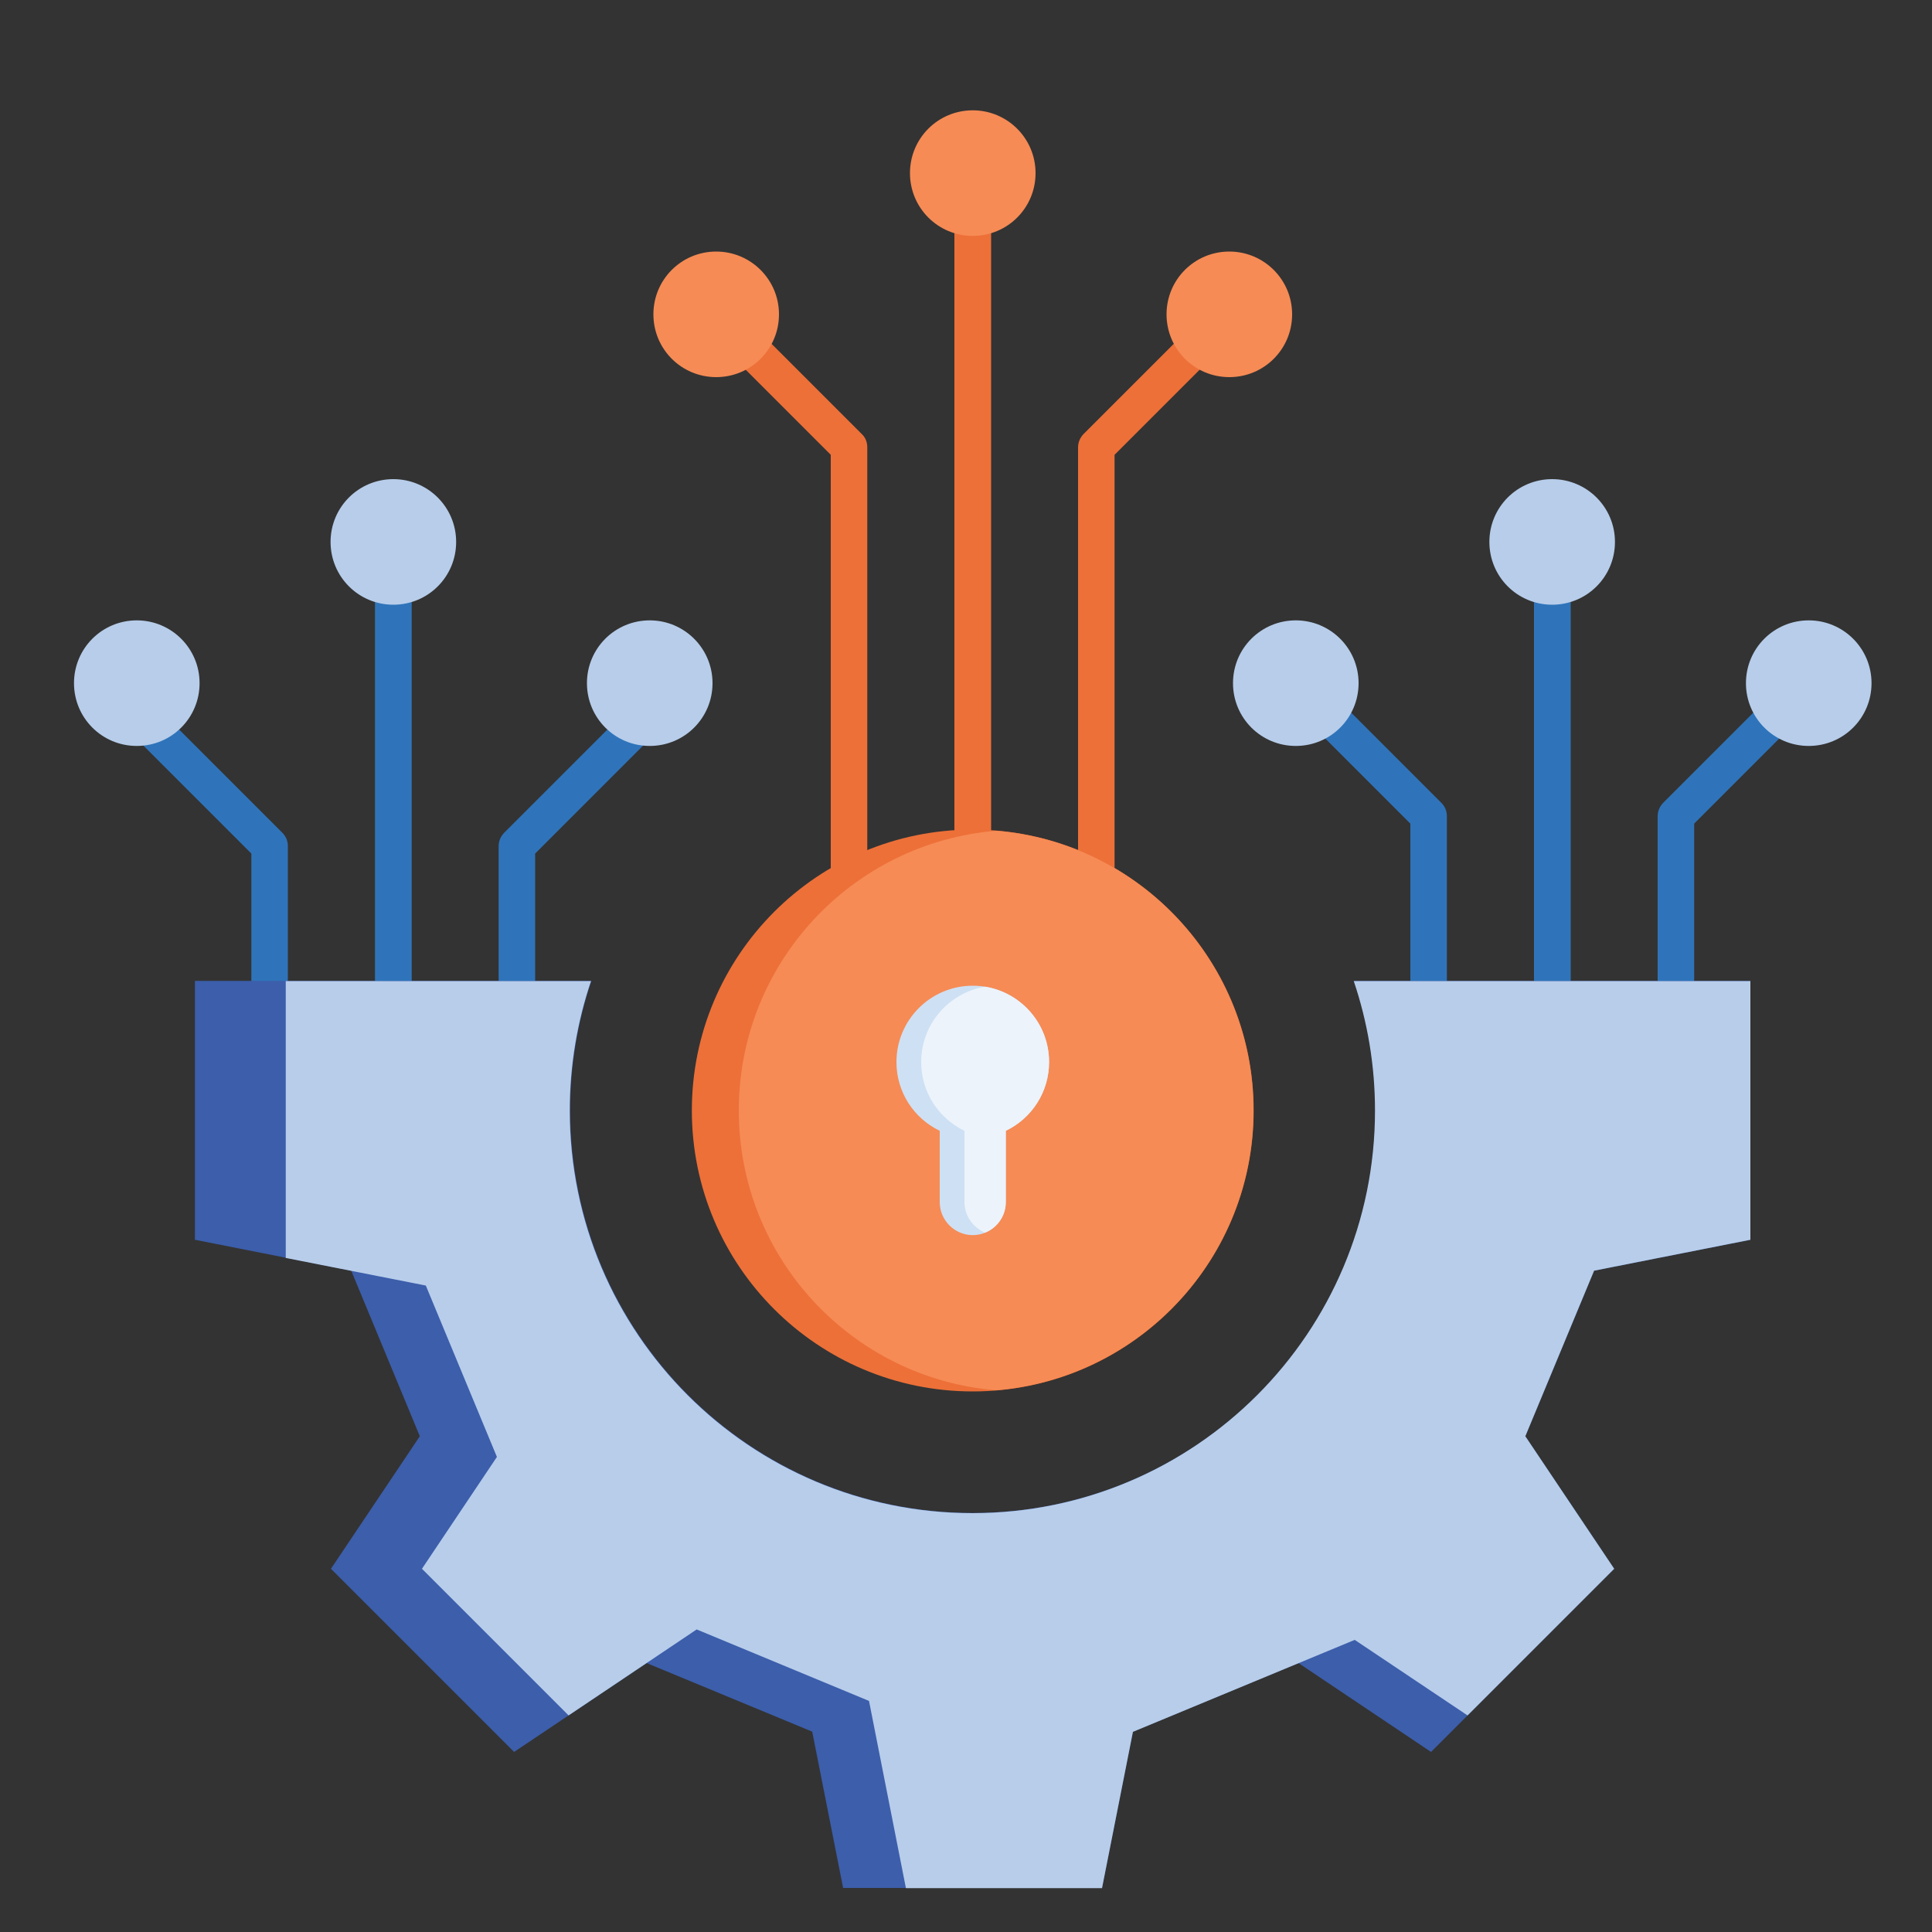
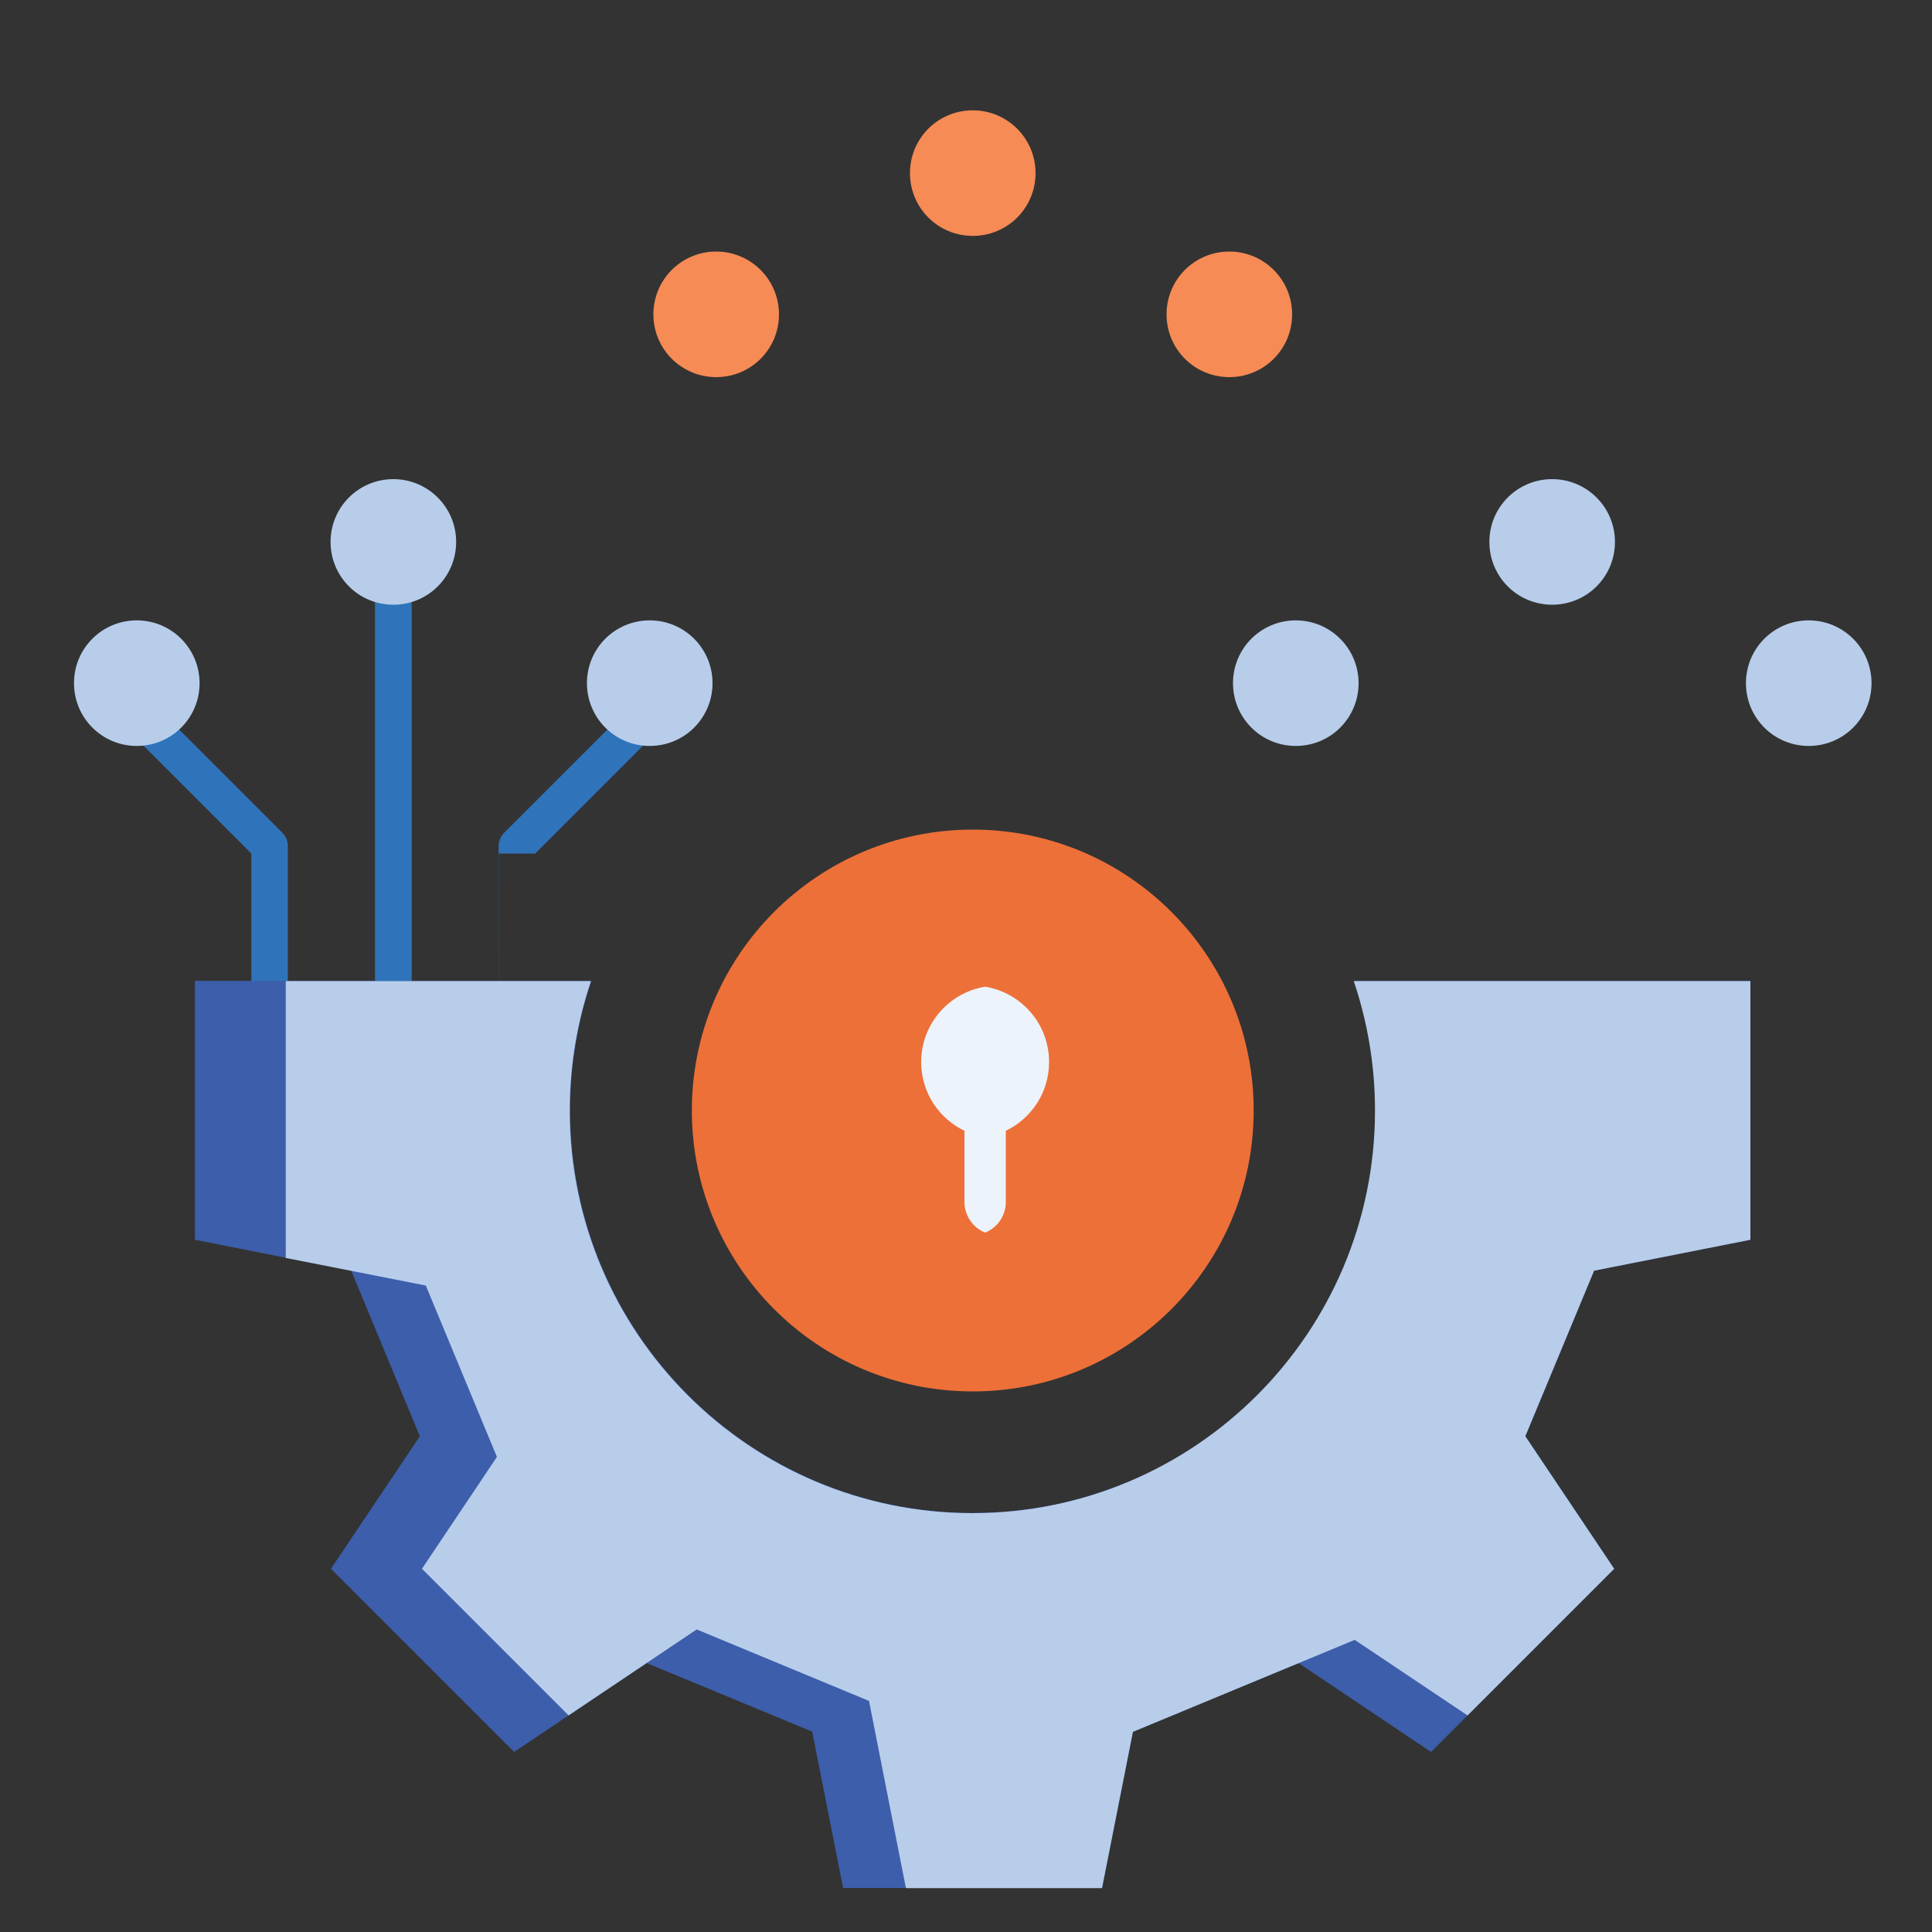
<svg xmlns="http://www.w3.org/2000/svg" id="Layer_1" data-name="Layer 1" viewBox="0 0 100 100">
  <rect x="0" y="0" width="100" height="100" fill="#333333" stroke="none" />
  <defs>
    <style>
      .cls-1 {
        fill: #b7cdea;
      }

      .cls-1, .cls-2, .cls-3, .cls-4, .cls-5, .cls-6, .cls-7 {
        fill-rule: evenodd;
      }

      .cls-2, .cls-8 {
        fill: #ed7038;
      }

      .cls-3 {
        fill: #ecf3fb;
      }

      .cls-4 {
        fill: #f68b55;
      }

      .cls-5 {
        fill: #cee0f4;
      }

      .cls-6 {
        fill: #2f74ba;
      }

      .cls-7 {
        fill: #3c5eab;
      }
    </style>
  </defs>
  <g>
-     <path class="cls-6" d="M79.4,58.87v-30.82h1.9v30.82h-1.9ZM73,58.87v-16.24l-6.6-6.6,1.34-1.34,6.87,6.87c.17.17.28.41.28.68v16.63h-1.9ZM85.8,58.87v-16.63c0-.26.11-.5.28-.68l6.87-6.87,1.34,1.34-6.6,6.6v16.24h-1.9,0Z" />
-     <path class="cls-6" d="M19.41,60.42v-30.82h1.9v30.82h-1.9ZM13.01,60.42v-16.24l-6.6-6.6,1.34-1.34,6.87,6.87c.17.17.28.41.28.68v16.63h-1.9ZM25.81,60.42v-16.63c0-.26.11-.5.28-.68l6.87-6.87,1.34,1.34-6.6,6.6v16.24h-1.9,0Z" />
-     <path class="cls-2" d="M43,56.42V23.54l-6.6-6.6,1.34-1.34,6.87,6.87c.18.17.28.41.28.68v33.27h-1.9ZM49.4,56.42V8.96h1.9v47.45h-1.9ZM55.8,56.42V23.15c0-.26.11-.5.28-.68l6.87-6.87,1.34,1.34-6.6,6.6v32.88h-1.9Z" />
+     <path class="cls-6" d="M19.41,60.42v-30.82h1.9v30.82h-1.9ZM13.01,60.42v-16.24l-6.6-6.6,1.34-1.34,6.87,6.87c.17.17.28.41.28.68v16.63h-1.9ZM25.81,60.42v-16.63c0-.26.11-.5.28-.68l6.87-6.87,1.34,1.34-6.6,6.6h-1.9,0Z" />
    <path class="cls-7" d="M90.6,50.77v13.4l-8.09,1.6-3.56,8.57,4.6,6.86-9.48,9.48-6.86-4.6-8.57,3.55-1.6,8.09h-13.4l-1.6-8.09-8.57-3.55-6.86,4.6-9.48-9.48,4.6-6.86-3.55-8.57-8.09-1.6v-13.4h20.52c-.71,2.1-1.1,4.36-1.1,6.7,0,11.51,9.33,20.84,20.84,20.84s20.84-9.33,20.84-20.84c0-2.34-.39-4.6-1.1-6.7h20.52,0Z" />
    <path class="cls-1" d="M90.6,50.77v13.4l-8.09,1.6-3.56,8.57,4.6,6.86-7.59,7.59-5.84-3.91-11.48,4.76-1.6,8.09h-10.15l-1.91-9.69-8.92-3.7-6.63,4.45-7.59-7.59,3.88-5.79-3.68-8.87-7.25-1.43v-14.33h15.8c-.71,2.1-1.1,4.36-1.1,6.7,0,11.51,9.33,20.84,20.84,20.84s20.84-9.33,20.84-20.84c0-2.34-.39-4.6-1.1-6.7h20.52,0Z" />
    <path class="cls-1" d="M7.08,32.11c1.79,0,3.25,1.45,3.25,3.25s-1.45,3.25-3.25,3.25-3.25-1.45-3.25-3.25,1.45-3.25,3.25-3.25ZM33.63,32.11c1.79,0,3.25,1.45,3.25,3.25s-1.45,3.25-3.25,3.25-3.25-1.45-3.25-3.25,1.45-3.25,3.25-3.25ZM20.36,24.8c1.79,0,3.25,1.45,3.25,3.25s-1.45,3.25-3.25,3.25-3.25-1.45-3.25-3.25,1.45-3.25,3.25-3.25Z" />
  </g>
  <circle class="cls-8" cx="50.35" cy="57.48" r="14.54" />
-   <path class="cls-4" d="M51.56,71.96c7.46-.62,13.32-6.86,13.32-14.48s-5.86-13.87-13.32-14.48c-7.46.62-13.32,6.86-13.32,14.48s5.86,13.87,13.32,14.48Z" />
  <path class="cls-4" d="M37.07,13.02c1.79,0,3.25,1.45,3.25,3.25s-1.45,3.25-3.25,3.25-3.25-1.45-3.25-3.25,1.45-3.25,3.25-3.25h0ZM63.63,13.02c1.79,0,3.25,1.45,3.25,3.25s-1.45,3.25-3.25,3.25-3.25-1.45-3.25-3.25,1.45-3.25,3.25-3.25h0ZM50.35,5.71c1.79,0,3.25,1.45,3.25,3.25s-1.45,3.25-3.25,3.25-3.25-1.45-3.25-3.25,1.45-3.25,3.25-3.25h0Z" />
  <path class="cls-1" d="M67.07,32.11c1.79,0,3.25,1.45,3.25,3.25s-1.45,3.25-3.25,3.25-3.25-1.45-3.25-3.25,1.45-3.25,3.25-3.25ZM93.62,32.11c1.79,0,3.25,1.45,3.25,3.25s-1.45,3.25-3.25,3.25-3.25-1.45-3.25-3.25,1.45-3.25,3.25-3.25ZM80.34,24.8c1.79,0,3.25,1.45,3.25,3.25s-1.45,3.25-3.25,3.25-3.25-1.45-3.25-3.25,1.45-3.25,3.25-3.25h0Z" />
-   <path class="cls-5" d="M50.35,51.02c2.18,0,3.95,1.77,3.95,3.95,0,1.57-.91,2.92-2.24,3.56v3.69c0,.94-.77,1.71-1.71,1.71s-1.71-.77-1.71-1.71v-3.69c-1.33-.64-2.24-1.99-2.24-3.56,0-2.18,1.77-3.95,3.95-3.95Z" />
  <path class="cls-3" d="M50.99,51.07c1.88.31,3.31,1.93,3.31,3.9,0,1.57-.91,2.92-2.24,3.56v3.69c0,.71-.44,1.33-1.07,1.58-.62-.25-1.07-.87-1.07-1.58v-3.69c-1.33-.64-2.24-1.99-2.24-3.56,0-1.96,1.43-3.59,3.31-3.9h0Z" />
</svg>